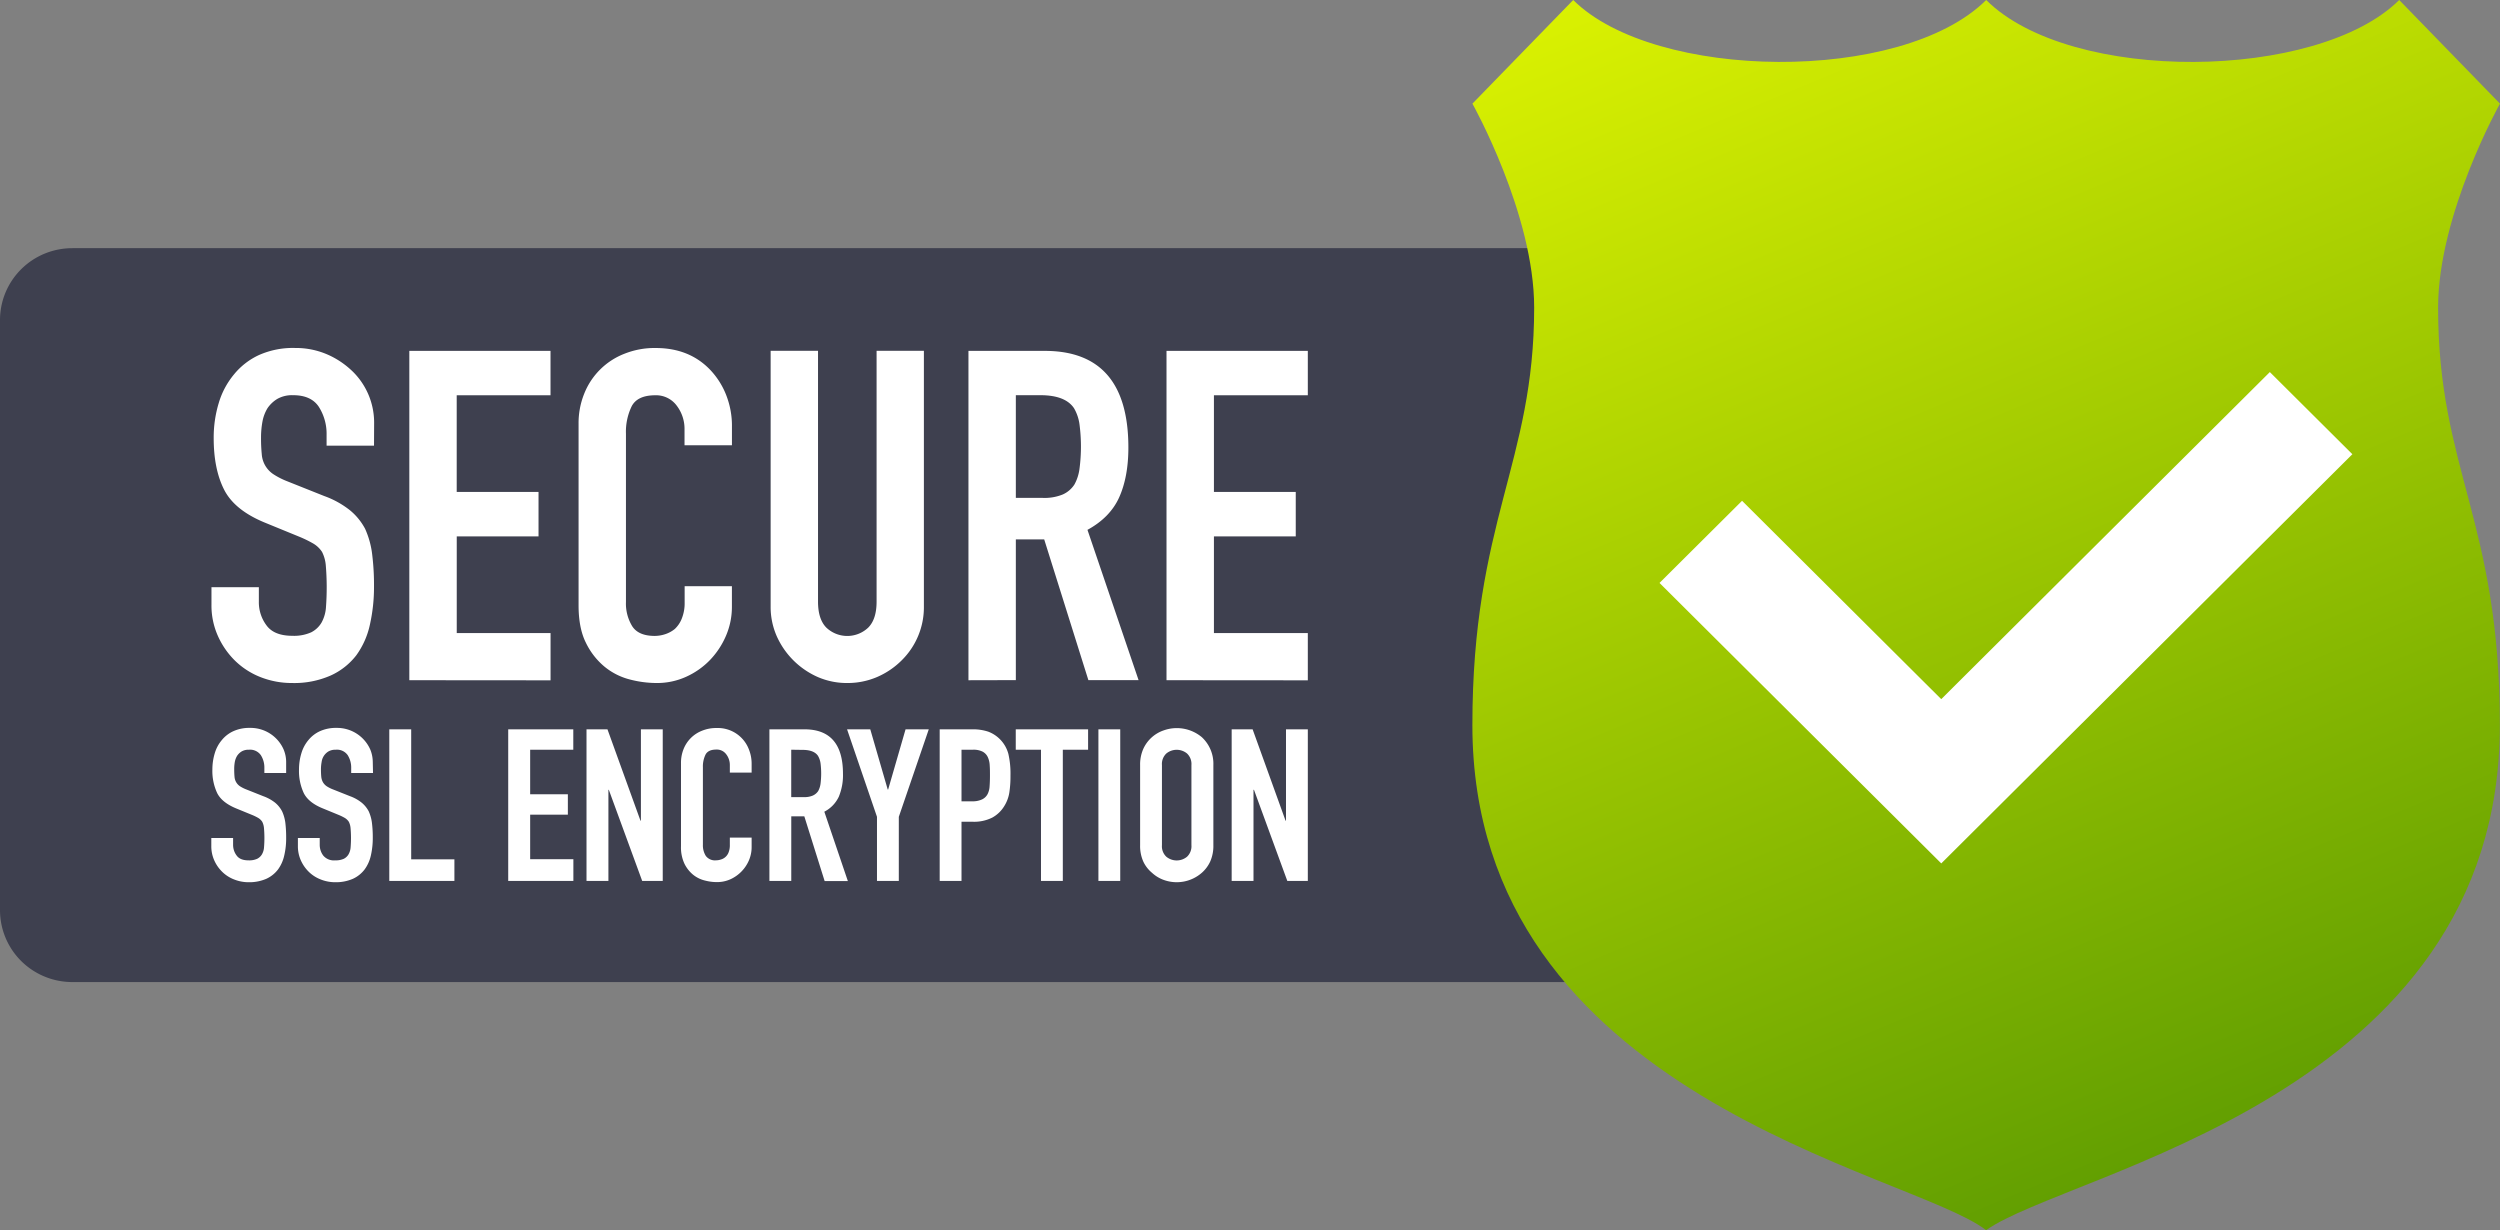
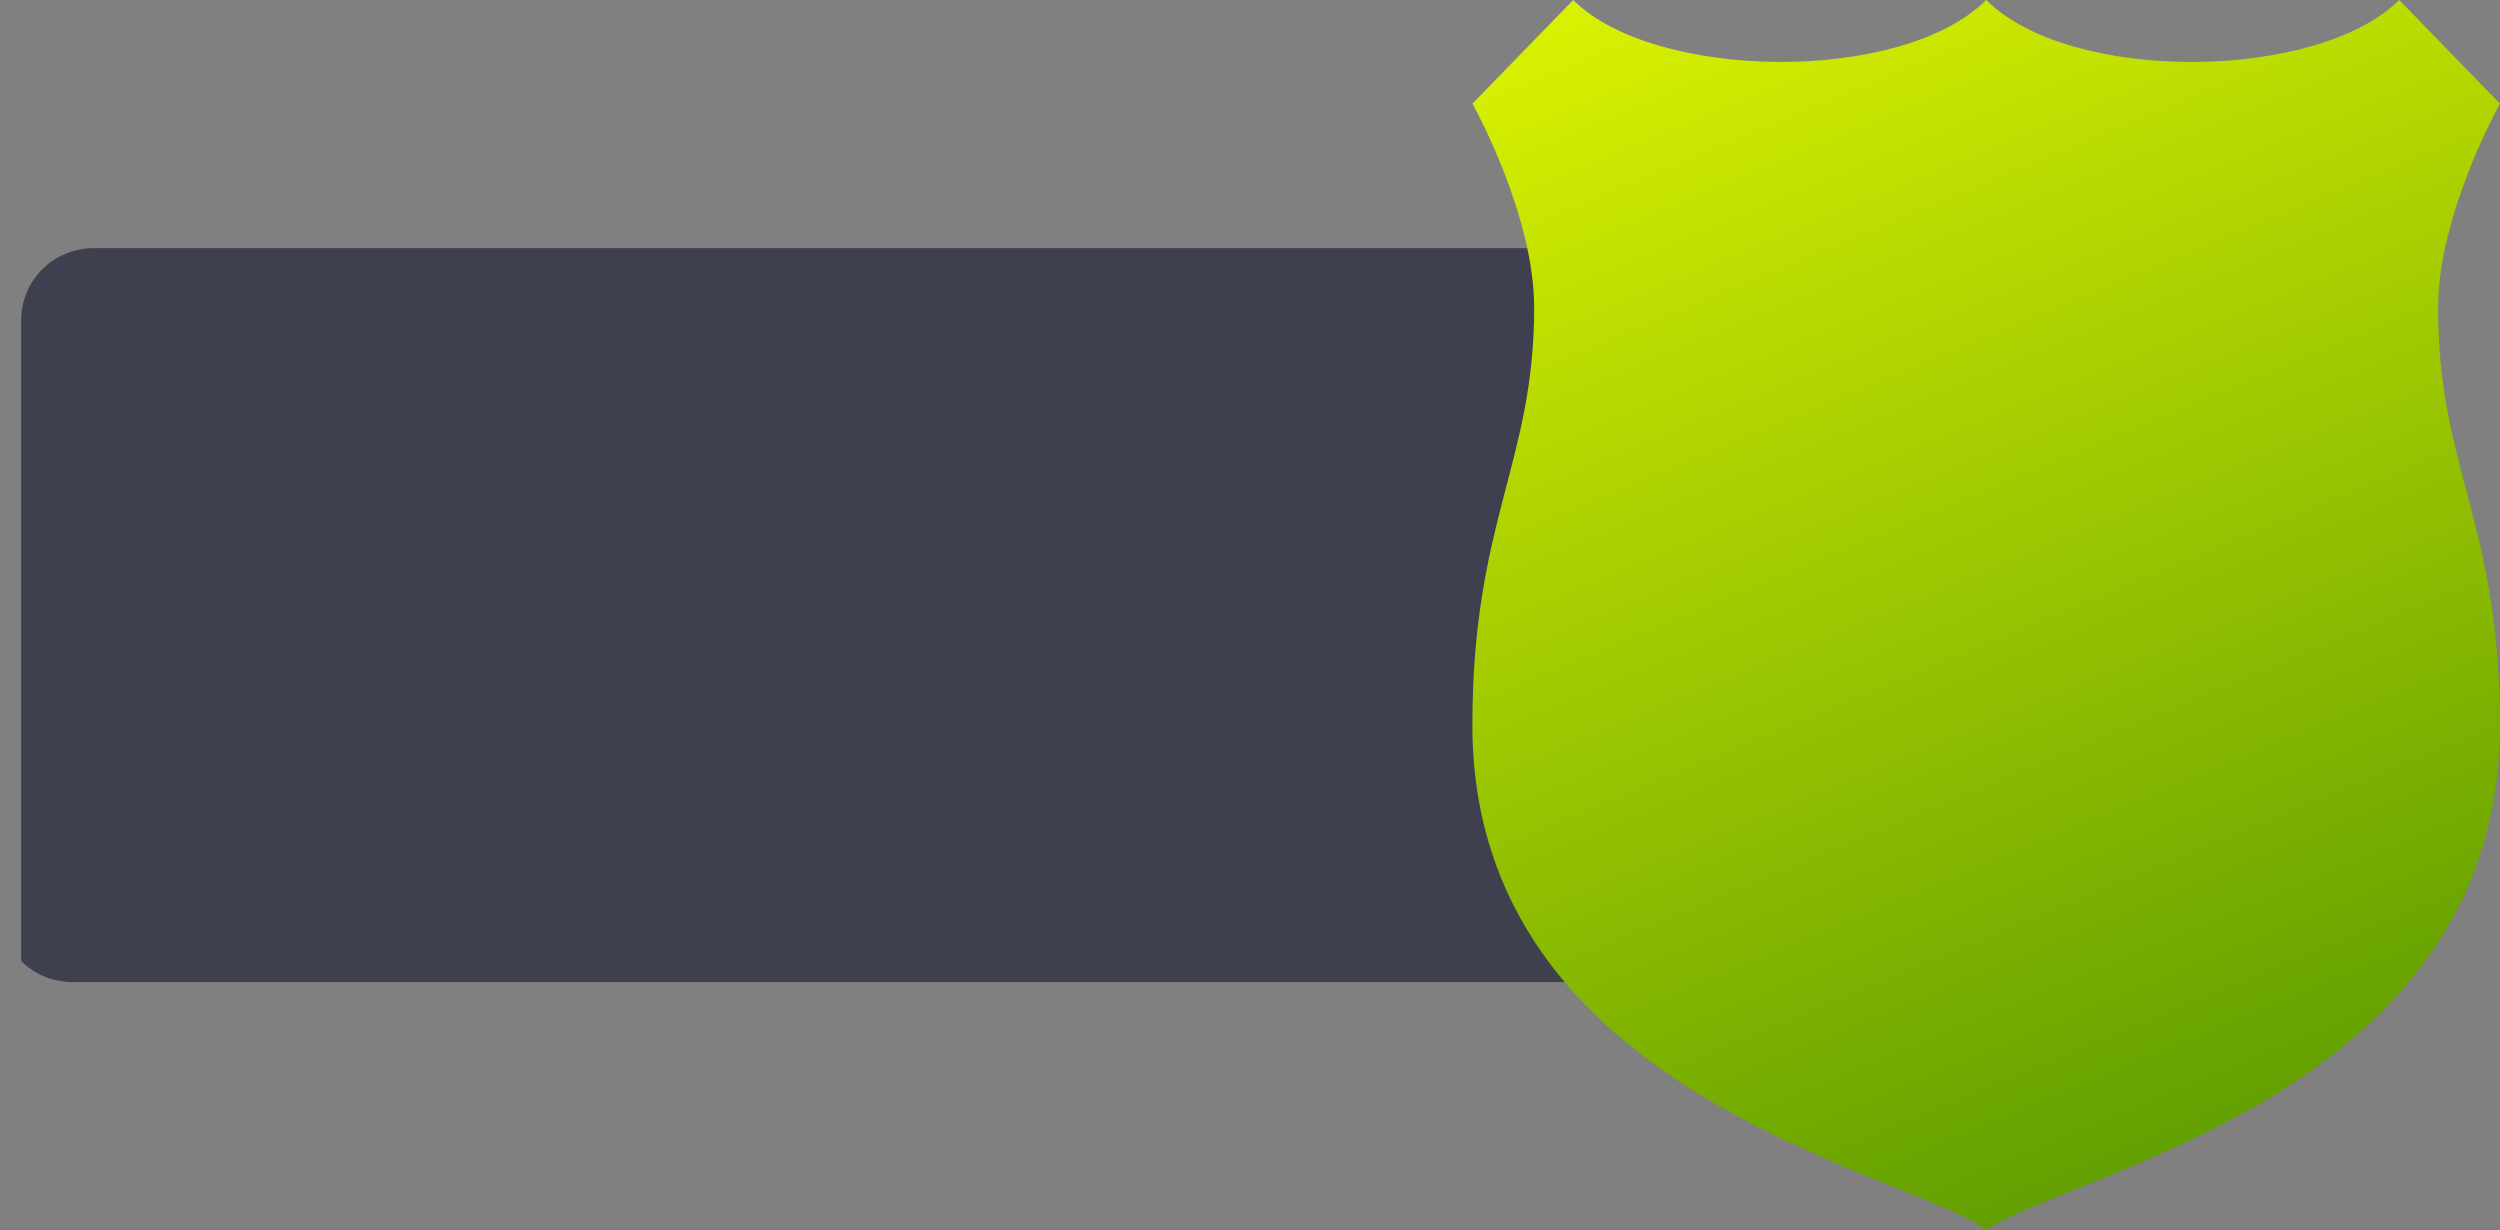
<svg xmlns="http://www.w3.org/2000/svg" width="63" height="31" fill="none">
  <rect width="100%" height="100%" fill="#808080" stroke="none" />
  <g clip-path="url(#clip0)">
-     <path d="M1.822 6.253h39.576v18.495H1.822c-.483 0-.946-.191-1.288-.53A1.81 1.81 0 010 22.935V8.066c0-.48.192-.942.534-1.282.342-.34.805-.53 1.288-.53z" fill="#3E404F" />
+     <path d="M1.822 6.253h39.576v18.495H1.822c-.483 0-.946-.191-1.288-.53V8.066c0-.48.192-.942.534-1.282.342-.34.805-.53 1.288-.53z" fill="#3E404F" />
    <path d="M63 2.613L60.46 0c-2.049 2.04-8.278 2.122-10.408 0-2.13 2.121-8.359 2.04-10.407 0l-2.54 2.612s1.556 2.773 1.556 5.139c0 3.916-1.557 5.384-1.557 10.523 0 9.382 11.063 11.259 12.946 12.727 2.048-1.468 12.946-3.345 12.946-12.727 0-5.139-1.556-6.444-1.556-10.523.003-2.367 1.56-5.14 1.56-5.14z" fill="url(#paint0_linear)" />
-     <path d="M48.92 17.619L43.9 12.62l-2.08 2.07 7.1 7.068 10.36-10.312-2.08-2.07-8.28 8.242zM9.425 11.23H8.23v-.269a1.27 1.27 0 00-.193-.705c-.129-.198-.346-.297-.65-.297a.754.754 0 00-.398.093.802.802 0 00-.247.233.992.992 0 00-.129.344 2.234 2.234 0 00-.035.402c-.001.136.005.273.018.409a.657.657 0 00.293.51c.115.075.24.137.369.186l.913.364c.233.083.45.203.645.356.159.13.29.29.386.472.09.202.15.416.176.635.033.27.049.54.047.81.002.328-.033.655-.105.975a2.05 2.05 0 01-.34.764c-.17.22-.391.395-.645.51-.306.134-.638.199-.972.19a2.149 2.149 0 01-.804-.151 1.922 1.922 0 01-.645-.42 2.04 2.04 0 01-.427-.624 1.879 1.879 0 01-.158-.776v-.443h1.194v.373a.97.97 0 00.194.59c.128.174.345.261.65.261.163.008.325-.022.474-.087a.635.635 0 00.264-.25.926.926 0 00.11-.392 6.669 6.669 0 00-.005-1.046.922.922 0 00-.094-.338.67.67 0 00-.219-.21 2.943 2.943 0 00-.358-.175l-.855-.35c-.515-.21-.86-.488-1.036-.834-.176-.346-.263-.78-.263-1.3-.002-.3.041-.599.128-.886.078-.265.21-.51.387-.723.169-.206.383-.372.626-.484.286-.126.597-.187.91-.178.28-.003.558.053.814.164.238.103.454.25.639.43a1.803 1.803 0 01.539 1.284l-.003.583zM10.315 17.142v-8.3h3.558V9.96h-2.364v2.437h2.062v1.12H11.51v2.437h2.364v1.19l-3.558-.003zM18.444 14.772v.514c.001.25-.048.497-.146.728a2.037 2.037 0 01-.403.615 1.943 1.943 0 01-.603.425c-.233.106-.487.16-.744.158a2.702 2.702 0 01-.691-.093 1.645 1.645 0 01-.633-.327 1.803 1.803 0 01-.462-.6c-.121-.243-.182-.556-.182-.94v-4.57c-.003-.26.045-.517.141-.758a1.784 1.784 0 011.013-1.009c.252-.1.52-.15.79-.145.563 0 1.02.182 1.371.548.175.184.312.4.404.635.1.256.15.528.146.801v.467H17.25v-.397a.962.962 0 00-.2-.606.646.646 0 00-.538-.257c-.297 0-.495.092-.592.274a1.468 1.468 0 00-.146.694v4.245c-.008.213.047.424.158.607.105.163.294.244.568.244a.857.857 0 00.252-.04.755.755 0 00.252-.134.714.714 0 00.175-.258c.052-.13.077-.268.074-.407v-.414h1.191zM23.282 8.84v6.436a1.878 1.878 0 01-.56 1.365c-.178.178-.388.32-.62.42a1.882 1.882 0 01-.75.151 1.84 1.84 0 01-.744-.151 2.028 2.028 0 01-1.036-1.033 1.834 1.834 0 01-.152-.752V8.84h1.194v6.32c0 .296.07.515.21.656a.767.767 0 001.055 0c.14-.14.211-.358.211-.655V8.84h1.192zM24.405 17.142v-8.3h1.92c1.406 0 2.11.812 2.11 2.437 0 .49-.077.906-.229 1.248-.152.341-.42.617-.802.825l1.288 3.787h-1.265l-1.113-3.546h-.715v3.546l-1.194.003zm1.194-7.183v2.588h.68a1.21 1.21 0 00.504-.087.678.678 0 00.292-.25c.069-.125.112-.262.129-.403a4.3 4.3 0 000-1.108 1.096 1.096 0 00-.14-.414c-.147-.217-.428-.326-.844-.326h-.62zM29.396 17.142v-8.3h3.561V9.96h-2.366v2.437h2.062v1.12h-2.062v2.437h2.366v1.19l-3.56-.003zM7.212 19.479h-.55v-.124a.58.58 0 00-.089-.325.33.33 0 00-.299-.137.35.35 0 00-.184.043.374.374 0 00-.113.108.46.46 0 00-.06.158 1.013 1.013 0 00-.015.185c0 .063.002.125.008.188a.312.312 0 00.135.237c.053.034.11.063.17.085l.42.167c.107.038.207.093.297.163.073.06.133.135.177.219.042.092.069.19.082.291.014.124.021.248.02.373.002.15-.014.301-.048.448a.938.938 0 01-.156.351.775.775 0 01-.296.237c-.141.06-.294.09-.448.086a.984.984 0 01-.372-.073.877.877 0 01-.296-.194.925.925 0 01-.197-.287.87.87 0 01-.073-.356v-.204h.549v.172c0 .097.03.192.09.27.058.081.158.121.298.121a.49.49 0 00.22-.04.292.292 0 00.121-.115.412.412 0 00.051-.18 2.848 2.848 0 00-.002-.48.435.435 0 00-.043-.156.31.31 0 00-.1-.097 1.24 1.24 0 00-.165-.08l-.393-.161c-.237-.098-.396-.225-.477-.384a1.316 1.316 0 01-.122-.598c0-.138.02-.276.06-.408a.912.912 0 01.178-.332.806.806 0 01.288-.223.966.966 0 01.418-.084.91.91 0 01.85.541c.043.102.065.21.065.32v.275zM9.4 19.479h-.55v-.124a.584.584 0 00-.088-.325.33.33 0 00-.302-.137.352.352 0 00-.183.043.365.365 0 00-.172.266 1.015 1.015 0 00-.017.185c0 .063.002.125.008.188a.363.363 0 00.041.135c.023.04.055.075.094.102a.84.84 0 00.17.085l.42.167c.106.038.205.093.293.163.073.06.134.135.178.219.041.092.069.19.081.291.015.124.022.248.021.373.001.15-.015.301-.048.448a.938.938 0 01-.157.351.775.775 0 01-.296.237c-.14.06-.294.09-.447.086a.978.978 0 01-.372-.073.873.873 0 01-.297-.194.938.938 0 01-.197-.287.87.87 0 01-.073-.356v-.204h.55v.172c0 .097.03.192.089.27a.347.347 0 00.299.121c.075.004.15-.01.22-.04a.292.292 0 00.12-.115.412.412 0 00.051-.18 2.829 2.829 0 00-.002-.48.436.436 0 00-.043-.156.315.315 0 00-.1-.097 1.339 1.339 0 00-.164-.08l-.394-.162c-.237-.096-.396-.224-.477-.383a1.317 1.317 0 01-.121-.598c0-.138.02-.276.06-.408a.922.922 0 01.177-.332.805.805 0 01.288-.223.97.97 0 01.418-.084.915.915 0 01.851.541c.043.102.064.21.065.32l.006.275zM9.81 22.2v-3.821h.552v3.276h1.089v.544H9.81zM12.807 22.2v-3.821h1.64v.514H13.36v1.122h.95v.514h-.95v1.123h1.089v.547h-1.643zM14.78 22.2v-3.821h.528l.832 2.302h.011v-2.302h.55v3.82h-.518l-.841-2.296h-.01v2.296h-.552zM18.941 21.107v.236a.84.84 0 01-.067.335.922.922 0 01-.464.478.817.817 0 01-.342.073c-.107 0-.214-.015-.317-.043a.751.751 0 01-.293-.15.831.831 0 01-.213-.277.969.969 0 01-.084-.432v-2.1a.926.926 0 01.065-.35.821.821 0 01.466-.463.948.948 0 01.366-.068.838.838 0 01.816.544c.046.116.068.24.067.364v.215h-.549v-.182c.002-.101-.03-.2-.092-.28a.293.293 0 00-.248-.118c-.136 0-.227.042-.272.126a.68.68 0 00-.067.32v1.953a.5.5 0 00.073.28.286.286 0 00.26.112c.04 0 .079-.007.116-.019a.293.293 0 00.198-.18.486.486 0 00.032-.188v-.186h.55zM19.389 22.2v-3.821h.884c.647 0 .97.373.97 1.121.006.197-.03.392-.104.575a.815.815 0 01-.366.38l.593 1.748h-.585l-.512-1.631h-.329v1.627h-.551zm.55-3.307v1.195h.312c.08.003.159-.01.232-.04a.317.317 0 00.136-.115.536.536 0 00.059-.186c.021-.17.021-.34 0-.51a.512.512 0 00-.065-.19c-.068-.1-.197-.15-.388-.15l-.286-.004zM22.1 22.2v-1.616l-.754-2.205h.585l.44 1.518h.01l.439-1.518h.585l-.755 2.205V22.2h-.55zM23.68 22.2v-3.821h.824c.136-.003.27.017.4.059a.827.827 0 01.507.56c.04.179.058.362.053.545.002.146-.008.292-.03.437a.912.912 0 01-.126.333.807.807 0 01-.302.29 1.018 1.018 0 01-.496.105h-.28v1.491h-.55zm.55-3.307v1.3h.264a.553.553 0 00.258-.05.305.305 0 00.136-.133.495.495 0 00.05-.198c.006-.079.009-.167.009-.264s0-.174-.006-.255a.56.56 0 00-.048-.212.302.302 0 00-.13-.139.51.51 0 00-.248-.049h-.285zM26.233 22.2v-3.307h-.636v-.514h1.823v.514h-.637V22.2h-.55zM27.68 22.2v-3.821h.55v3.82h-.55zM28.731 19.28a.97.97 0 01.08-.408.873.873 0 01.513-.466.984.984 0 01.961.17.912.912 0 01.292.704v2.018a.975.975 0 01-.08.413.855.855 0 01-.212.284.96.96 0 01-.962.178.867.867 0 01-.292-.178.82.82 0 01-.22-.284.964.964 0 01-.08-.413V19.28zm.55 2.018a.362.362 0 00.11.291.41.41 0 00.523 0 .364.364 0 00.11-.291V19.28a.364.364 0 00-.11-.291.41.41 0 00-.523 0 .364.364 0 00-.11.291v2.018zM31.038 22.2v-3.821h.528l.83 2.302h.011v-2.302h.55v3.82h-.517l-.84-2.296h-.012v2.296h-.55z" fill="#fff" />
  </g>
  <defs>
    <linearGradient id="paint0_linear" x1="43.321" y1="-4.497" x2="62.753" y2="42.127" gradientUnits="userSpaceOnUse">
      <stop stop-color="#E4F801" />
      <stop offset="1" stop-color="#2B7901" />
    </linearGradient>
    <clipPath id="clip0">
      <path fill="#fff" d="M0 0h63v31H0z" />
    </clipPath>
  </defs>
</svg>